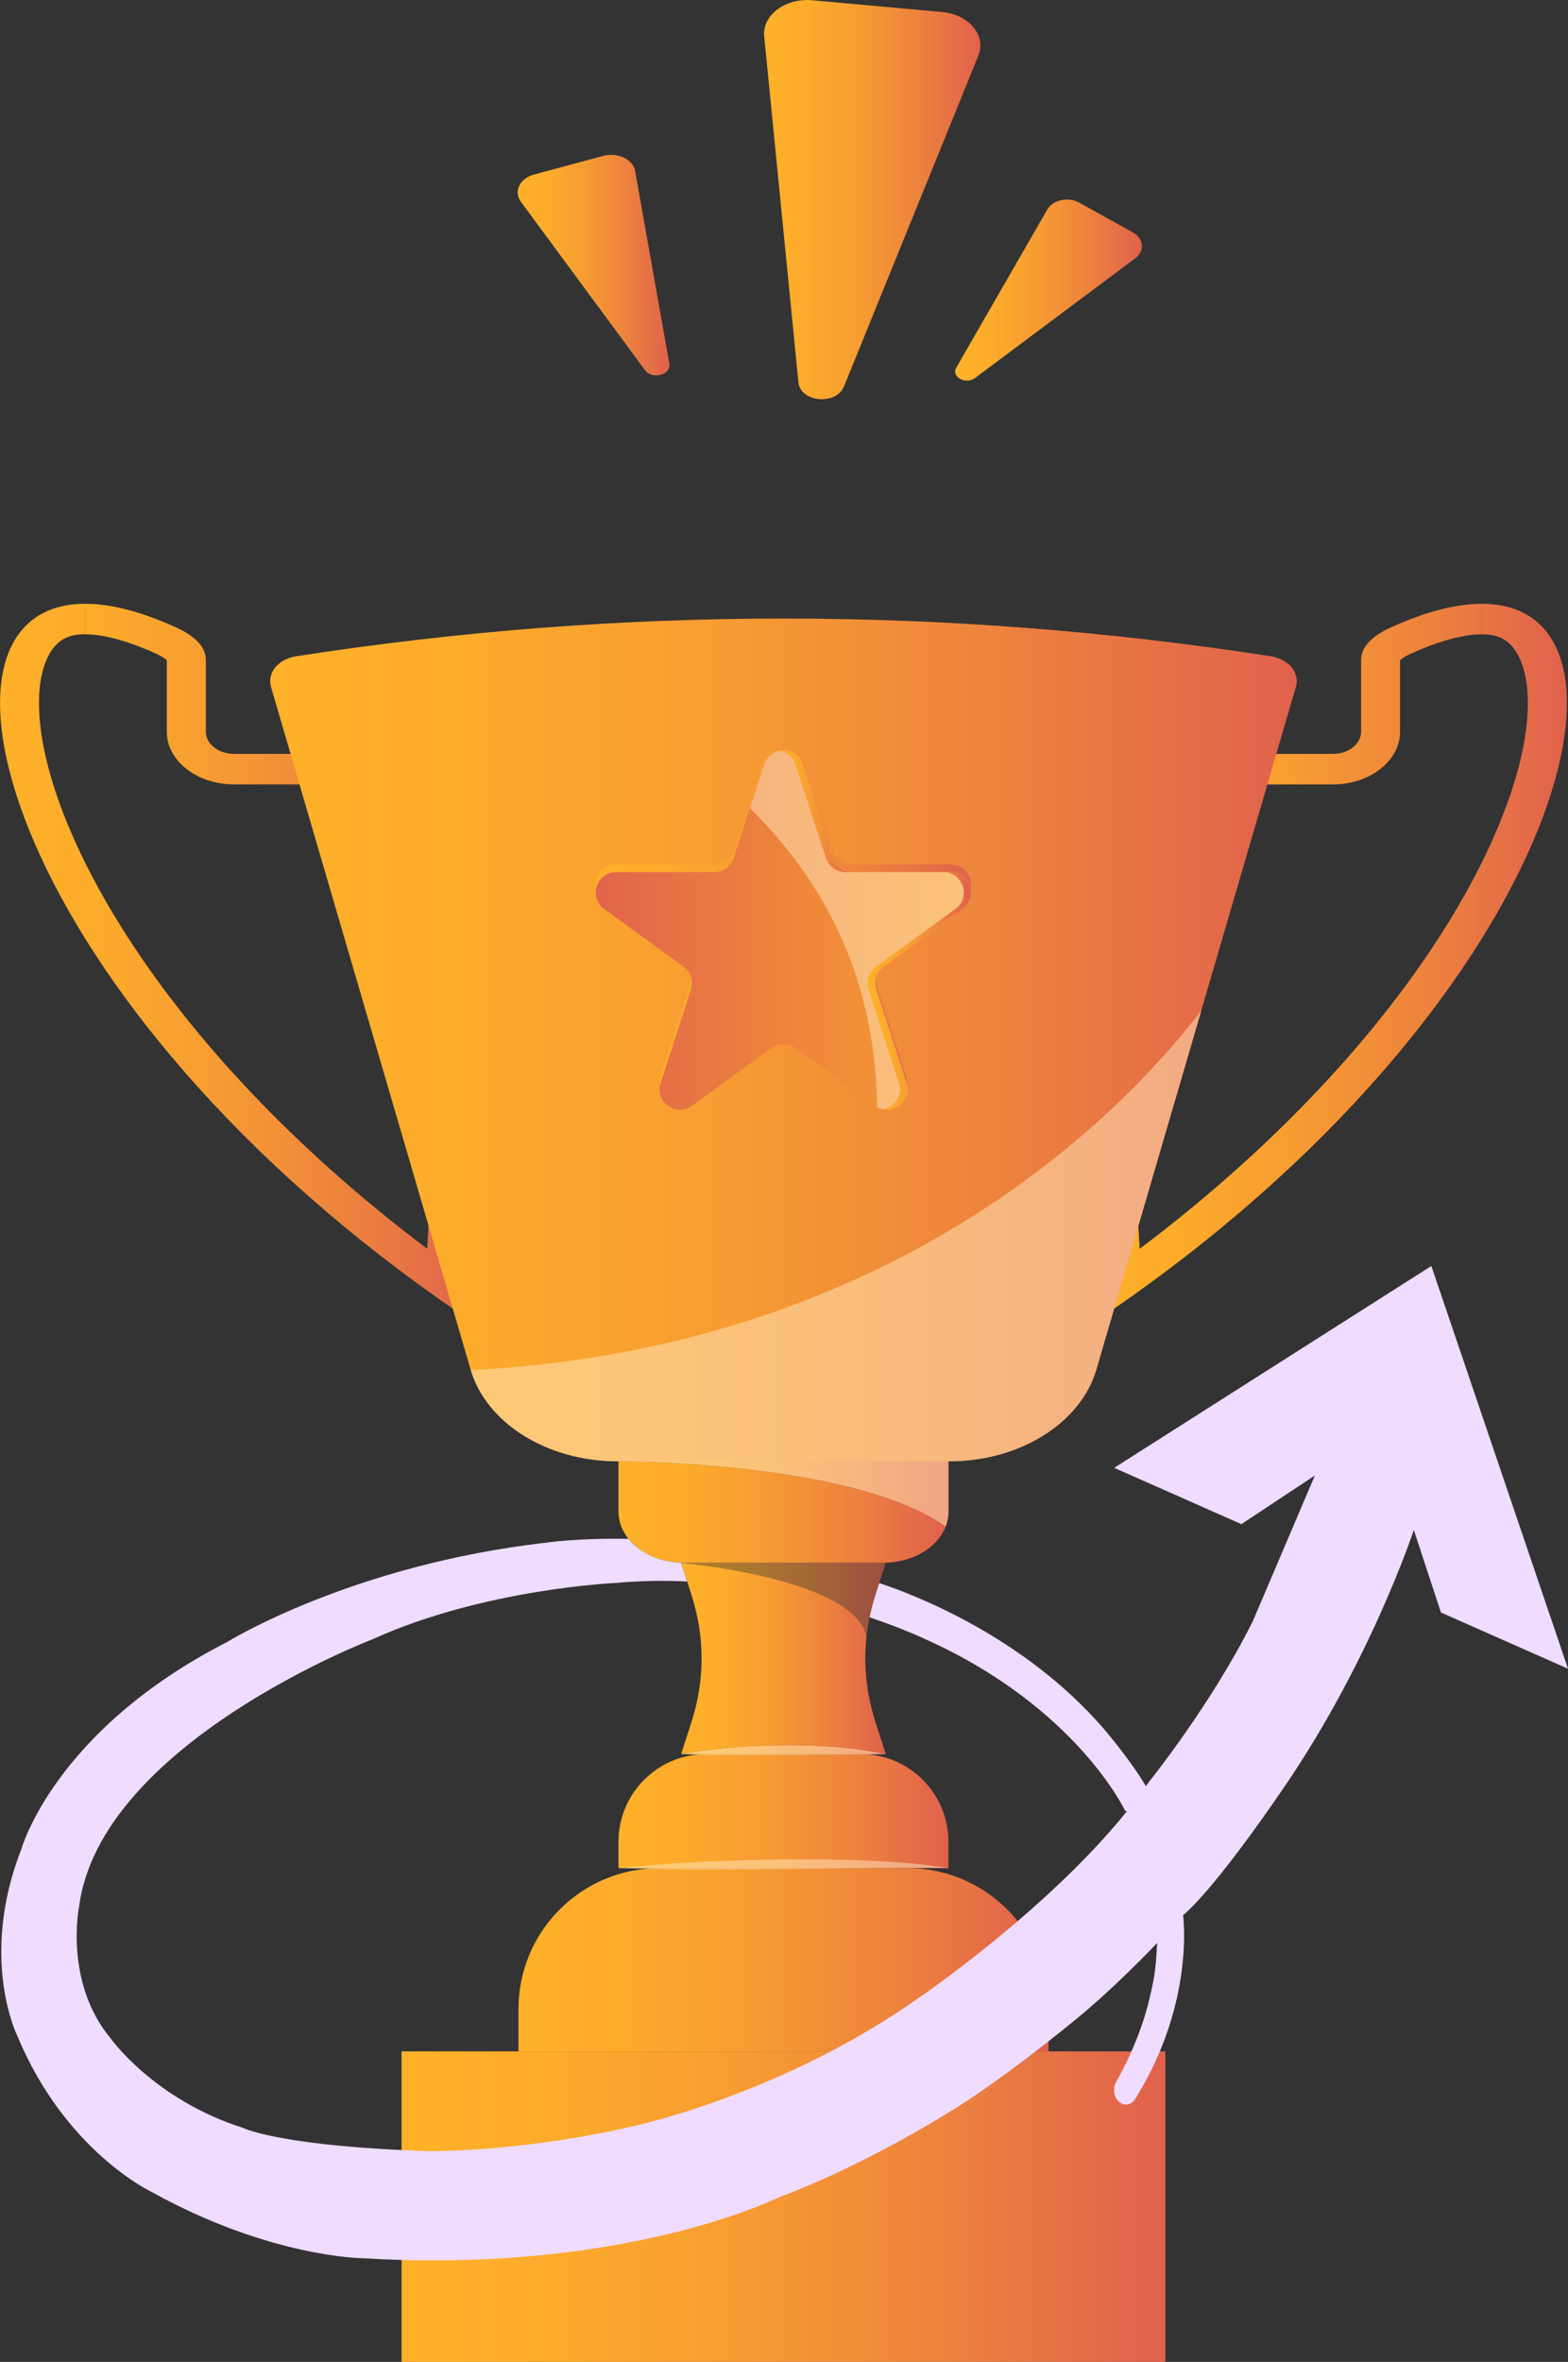
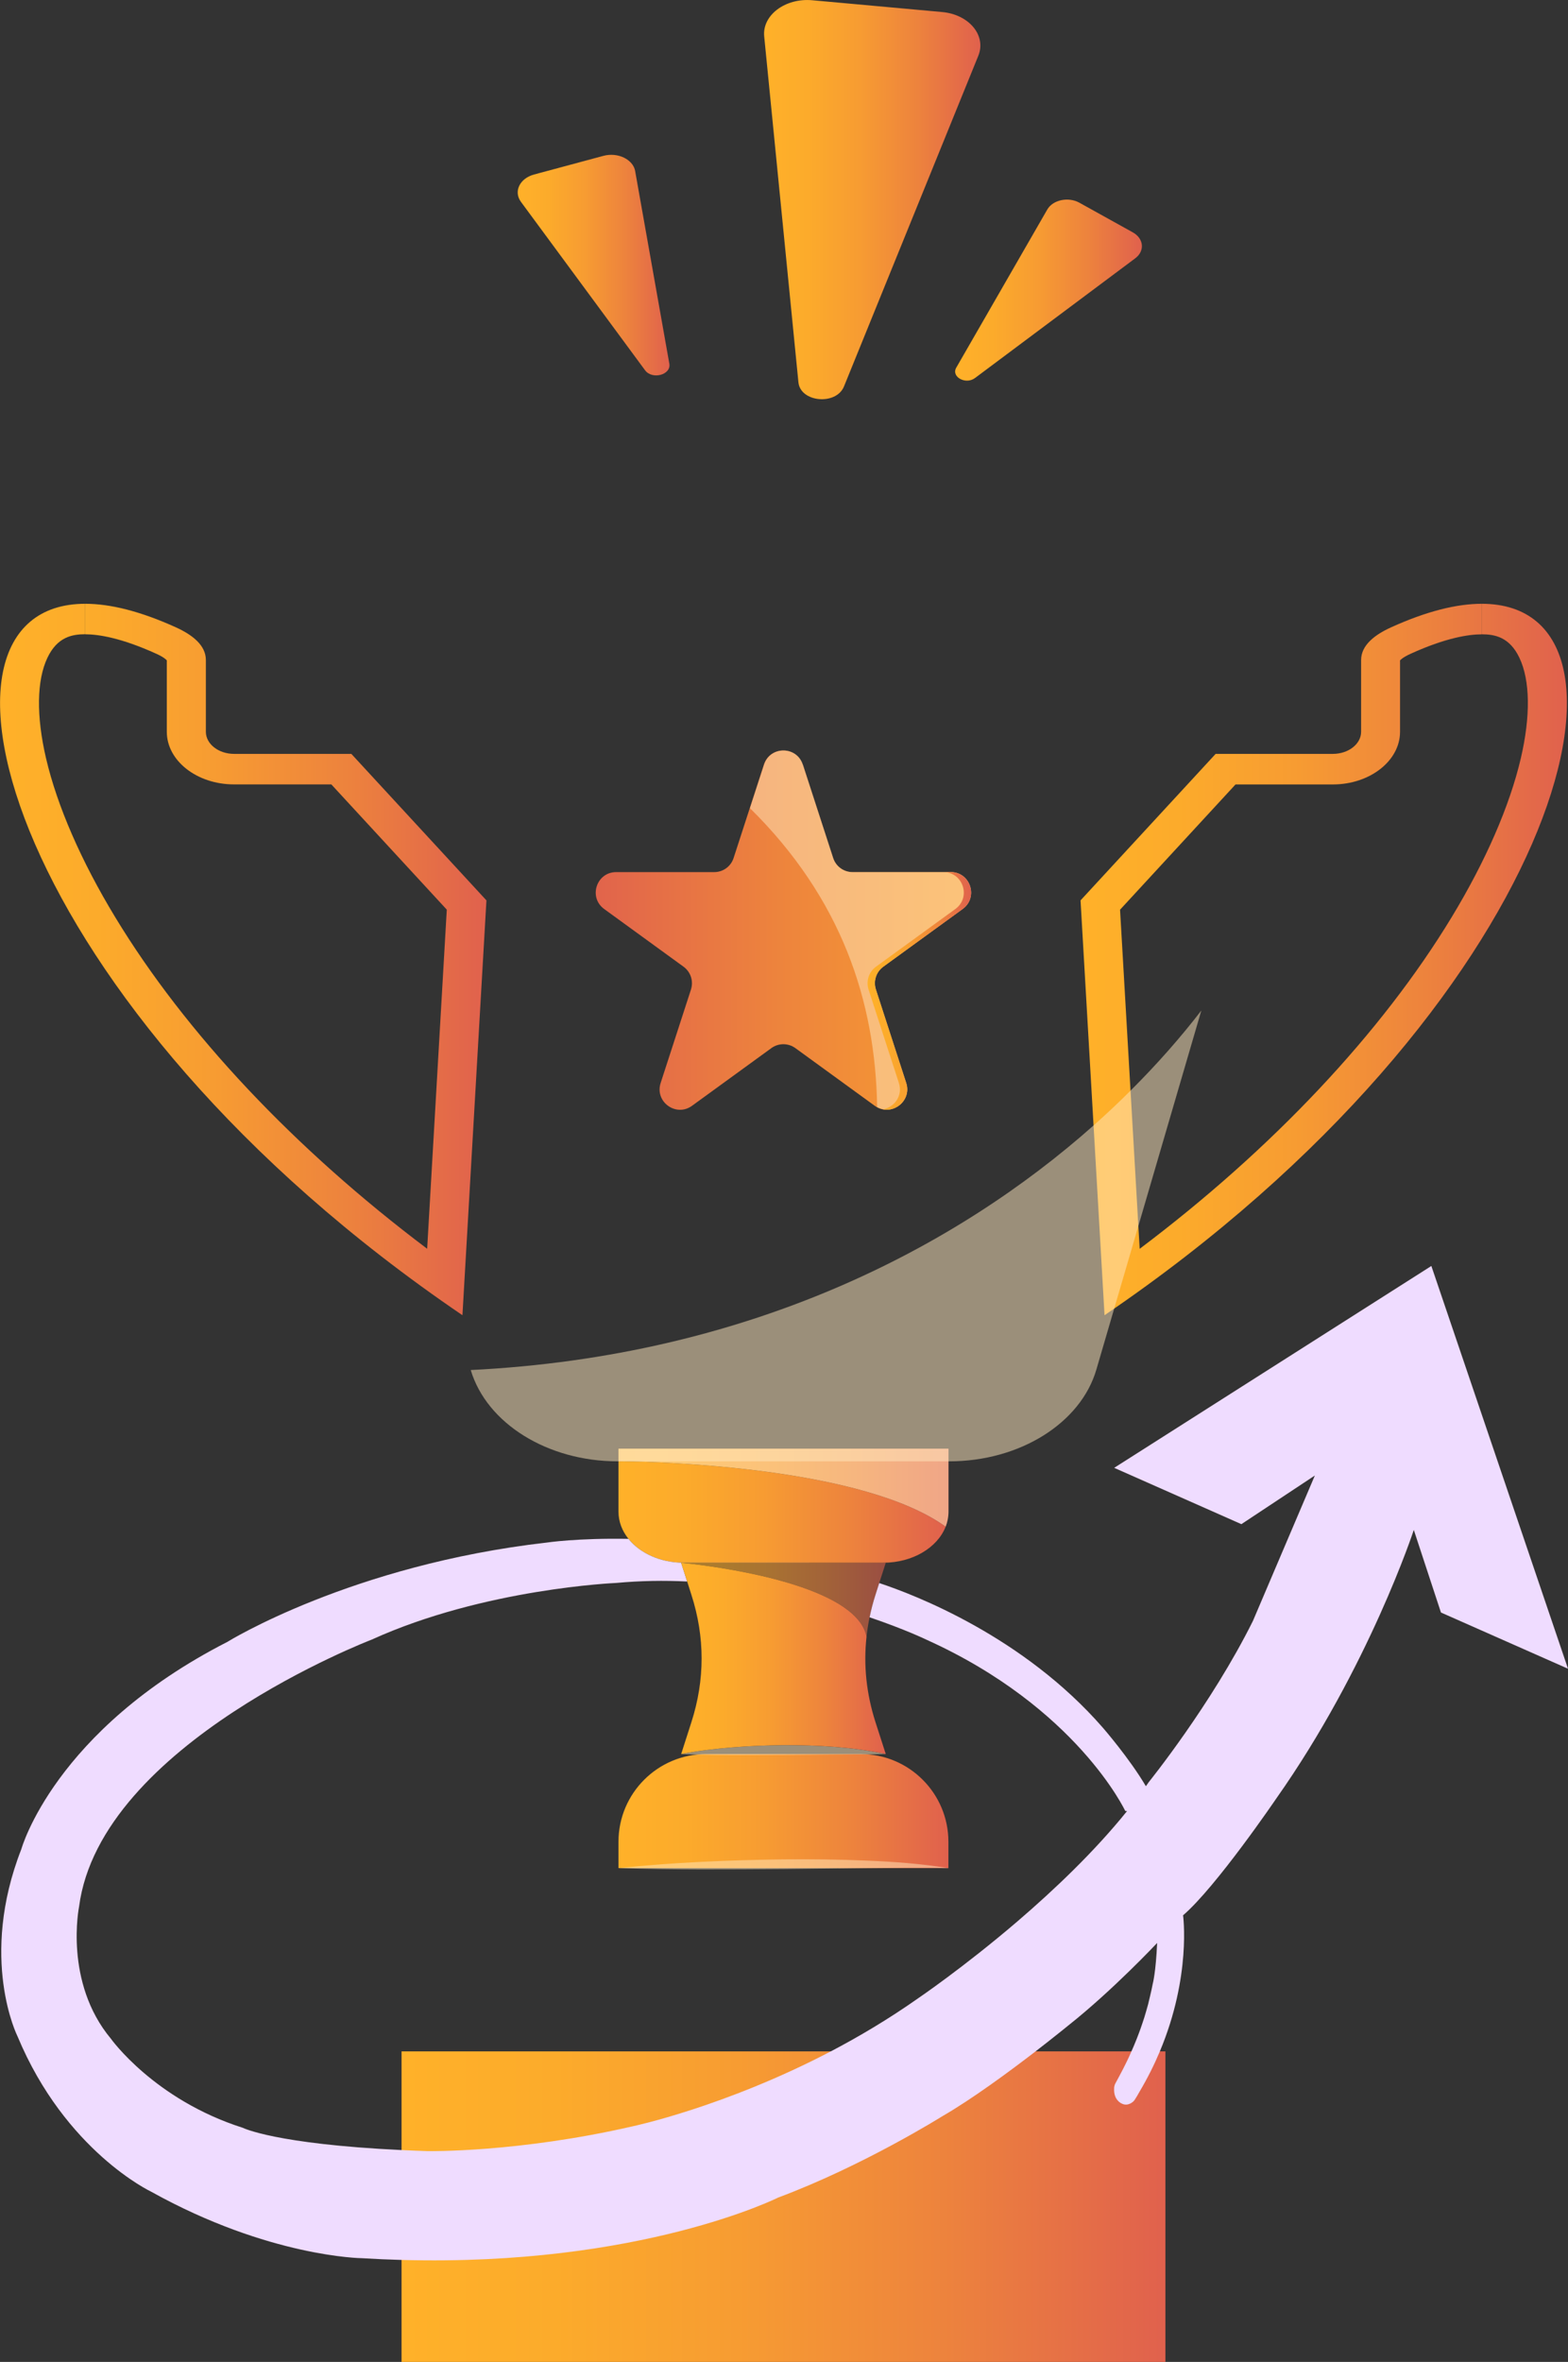
<svg xmlns="http://www.w3.org/2000/svg" xmlns:xlink="http://www.w3.org/1999/xlink" id="Layer_1" data-name="Layer 1" viewBox="0 0 323.47 486.87">
  <rect x="0" y="0" width="323.47" height="486.87" fill="#333333" stroke="none" />
  <defs>
    <style>
      .cls-1, .cls-2 {
        isolation: isolate;
        opacity: .51;
      }

      .cls-3 {
        fill: url(#linear-gradient-2);
      }

      .cls-4 {
        fill: url(#linear-gradient-17);
      }

      .cls-5 {
        fill: url(#linear-gradient-7);
        opacity: .6;
      }

      .cls-6 {
        fill: url(#linear-gradient-15);
      }

      .cls-7 {
        fill: url(#linear-gradient-18);
      }

      .cls-8 {
        fill: url(#linear-gradient-14);
      }

      .cls-9 {
        fill: url(#linear-gradient-6);
      }

      .cls-10 {
        fill: url(#linear-gradient-11);
      }

      .cls-11 {
        fill: #efdcff;
      }

      .cls-12 {
        fill: url(#linear-gradient-10);
      }

      .cls-13 {
        fill: url(#linear-gradient-16);
      }

      .cls-2, .cls-14 {
        fill: #ffe8bf;
      }

      .cls-15 {
        fill: url(#linear-gradient-5);
      }

      .cls-16 {
        fill: url(#linear-gradient-9);
      }

      .cls-17 {
        fill: url(#linear-gradient-3);
      }

      .cls-18 {
        fill: url(#linear-gradient);
      }

      .cls-19 {
        fill: url(#linear-gradient-4);
      }

      .cls-20 {
        fill: url(#linear-gradient-8);
      }

      .cls-21 {
        fill: url(#linear-gradient-12);
      }

      .cls-22 {
        fill: url(#linear-gradient-13);
      }
    </style>
    <linearGradient id="linear-gradient" x1="222.91" y1="197.79" x2="323.24" y2="197.79" gradientUnits="userSpaceOnUse">
      <stop offset="0" stop-color="#ffb129" />
      <stop offset=".2" stop-color="#fcab2b" />
      <stop offset=".44" stop-color="#f79c32" />
      <stop offset=".71" stop-color="#ed833d" />
      <stop offset="1" stop-color="#e0614d" />
      <stop offset="1" stop-color="#e0614e" />
    </linearGradient>
    <linearGradient id="linear-gradient-2" x1="0" y1="197.77" x2="100.34" y2="197.77" xlink:href="#linear-gradient" />
    <linearGradient id="linear-gradient-3" x1="82.84" y1="454.86" x2="240.42" y2="454.86" xlink:href="#linear-gradient" />
    <linearGradient id="linear-gradient-4" x1="106.96" y1="403.97" x2="216.3" y2="403.97" xlink:href="#linear-gradient" />
    <linearGradient id="linear-gradient-5" x1="127.59" y1="373.32" x2="195.65" y2="373.32" xlink:href="#linear-gradient" />
    <linearGradient id="linear-gradient-6" x1="140.52" y1="360.65" x2="182.73" y2="360.65" xlink:href="#linear-gradient" />
    <linearGradient id="linear-gradient-7" x1="140.53" y1="329.76" x2="182.73" y2="329.76" xlink:href="#linear-gradient" />
    <linearGradient id="linear-gradient-8" x1="127.59" y1="311.68" x2="195.08" y2="311.68" xlink:href="#linear-gradient" />
    <linearGradient id="linear-gradient-9" x1="127.59" y1="306.66" x2="195.66" y2="306.66" xlink:href="#linear-gradient" />
    <linearGradient id="linear-gradient-10" x1="55.73" y1="214.36" x2="267.52" y2="214.36" xlink:href="#linear-gradient" />
    <linearGradient id="linear-gradient-11" x1="106.8" y1="54.65" x2="138.11" y2="54.65" xlink:href="#linear-gradient" />
    <linearGradient id="linear-gradient-12" x1="157.62" y1="41.14" x2="202.25" y2="41.14" xlink:href="#linear-gradient" />
    <linearGradient id="linear-gradient-13" x1="197.03" y1="59.81" x2="235.57" y2="59.81" xlink:href="#linear-gradient" />
    <linearGradient id="linear-gradient-14" x1="122.91" y1="190.15" x2="200.32" y2="190.15" xlink:href="#linear-gradient" />
    <linearGradient id="linear-gradient-15" x1="258.07" y1="293.95" x2="119.58" y2="293.95" gradientTransform="translate(0 485.68) scale(1 -1)" xlink:href="#linear-gradient" />
    <linearGradient id="linear-gradient-16" x1="160.86" y1="167.24" x2="175.87" y2="167.24" xlink:href="#linear-gradient" />
    <linearGradient id="linear-gradient-17" x1="178.97" y1="204.25" x2="200.33" y2="204.25" xlink:href="#linear-gradient" />
    <linearGradient id="linear-gradient-18" x1="140.52" y1="341.86" x2="182.73" y2="341.86" xlink:href="#linear-gradient" />
  </defs>
  <g>
    <g>
      <path class="cls-18" d="M305.67,124.46v6.29c2.7,0,5.74,.57,7.77,4.83,2.23,4.67,2.33,12.04,.29,20.76-2.3,9.81-7.23,21.13-14.27,32.74-14.51,23.92-37.06,47.81-64.35,68.34l-4.05-69.9,23.82-25.82h20.08c7.64,0,13.86-4.87,13.86-10.85v-14.72c.12-.14,.62-.65,2.15-1.35,7.3-3.32,12.01-4.02,14.68-4.02v-6.29h.01Zm-.01,0c-5.14,0-11.39,1.54-18.72,4.87-3.36,1.53-6.15,3.68-6.15,6.72v14.79c0,2.52-2.61,4.56-5.82,4.56h-24.19l-27.87,30.2,4.95,85.51c93.62-63.59,115.62-146.65,77.82-146.65h0Z" />
      <path class="cls-3" d="M17.58,124.46v6.29c2.67,0,7.38,.7,14.68,4.02,1.54,.7,2.03,1.21,2.15,1.35v14.72c0,5.98,6.22,10.85,13.86,10.85h20.08l23.82,25.82-4.05,69.9c-27.28-20.52-49.83-44.4-64.35-68.34-7.04-11.6-11.97-22.92-14.27-32.74-2.04-8.72-1.94-16.09,.29-20.76,2.03-4.25,5.07-4.83,7.77-4.83v-6.29h0Zm0,0c-37.81,0-15.8,83.07,77.82,146.65l4.95-85.51-27.87-30.2h-24.19c-3.21,0-5.82-2.04-5.82-4.56v-14.79c0-3.04-2.79-5.19-6.15-6.72-7.33-3.33-13.58-4.87-18.72-4.87h0Z" />
      <rect class="cls-17" x="82.84" y="422.86" width="157.58" height="64.01" />
-       <path class="cls-19" d="M136,385.09h51.25c16.03,0,29.04,13.01,29.04,29.04v8.73H106.96v-8.73c0-16.03,13.01-29.04,29.04-29.04h0Z" />
      <path class="cls-15" d="M145.67,361.57h31.9c9.98,0,18.08,8.1,18.08,18.08v5.43H127.59v-5.43c0-9.98,8.1-18.08,18.08-18.08Z" />
-       <path class="cls-9" d="M161.62,359.73c7.07-.01,14.23,.36,21.11,1.84h0s-42.21,.01-42.21,.01h.01c3.46-.69,6.97-1.09,10.49-1.38,3.52-.3,7.06-.42,10.6-.47Z" />
      <path class="cls-5" d="M182.73,322.14l-1.35,4.18-.77,2.41c-.5,1.55-.9,3.1-1.22,4.65-.28,1.33-.49,2.67-.63,4-.39-2.05-1.76-3.84-3.75-5.4-9.73-7.64-34.48-9.84-34.48-9.84h42.2Z" />
      <path class="cls-20" d="M195.08,314.7c-1.68,4.3-6.79,7.43-12.85,7.43h-41.2c-4.79,0-9-1.96-11.38-4.92-1.3-1.62-2.06-3.54-2.06-5.6v-10.38h1.09c7.73,.11,49.36,1.21,66.4,13.47Z" />
      <path class="cls-16" d="M195.66,298.62v13c0,1.07-.21,2.1-.58,3.08-17.04-12.26-58.67-13.36-66.4-13.47h-1.09v-2.61h68.07Z" />
      <path class="cls-2" d="M195.67,298.62h0v13c0,1.07-.21,2.1-.58,3.08-17.04-12.26-58.67-13.36-66.4-13.47-.52-.01-.88-.01-1.08-.01v-2.6h68.07Z" />
-       <path class="cls-12" d="M267.35,141.58h-.01l-4.05,13.83-1.84,6.29-13.62,46.58v.02l-12.98,44.37-5,17.09-3.67,12.54c-3.23,11.08-15.84,18.93-30.35,18.93H127.42c-14.46,0-27.01-7.8-30.31-18.82-.02-.04-.02-.07-.03-.11l-3.68-12.56-5-17.11-26.62-90.94-1.84-6.3-4.04-13.81c-.84-2.87,1.49-5.73,5.19-6.3,67.03-10.37,134.05-10.37,201.07,0,3.7,.56,6.02,3.43,5.19,6.3Z" />
      <path class="cls-2" d="M247.83,208.3l-12.98,44.37-5,17.09-3.67,12.54c-3.23,11.08-15.84,18.93-30.35,18.93H127.42c-14.46,0-27.01-7.8-30.31-18.82,57.4-2.83,100.13-25.25,128.49-50.42,2.67-2.37,5.22-4.77,7.63-7.18,5.53-5.5,10.4-11.06,14.6-16.51Z" />
      <g class="cls-1">
        <path class="cls-14" d="M182.73,361.57c-.18,0-.35,.01-.53,.01-1.07,.02-2.14,.04-3.2,.05-2.29,.02-4.57,.02-6.85,.03l-10.51,.08c-5.96,.02-11.91,.08-17.92-.07-1.07-.02-2.13-.05-3.2-.09h.01c3.46-.69,6.97-1.09,10.49-1.38,3.52-.3,7.06-.42,10.6-.47,7.07-.01,14.23,.36,21.11,1.84Z" />
      </g>
      <g class="cls-1">
        <path class="cls-14" d="M127.59,385.09c11.3-1.2,22.66-1.66,34.03-1.81,5.69-.05,11.38,0,17.06,.25,5.68,.22,11.39,.64,16.97,1.56-5.69-.15-11.35-.03-17.01,0l-16.99,.19c-11.33,.08-22.67,.18-34.06-.2h0Z" />
      </g>
      <g>
        <path class="cls-10" d="M131.03,35.27l7.05,39.7c.41,2.3-3.53,3.36-5.01,1.35l-25.6-34.71c-1.57-2.13-.26-4.84,2.71-5.64l14.29-3.84c2.97-.8,6.13,.71,6.57,3.15h-.01Z" />
        <path class="cls-21" d="M201.82,11.5l-27.71,68.16c-1.61,3.95-8.99,3.28-9.4-.85l-7.06-71.31c-.43-4.37,4.35-7.95,9.91-7.45l26.79,2.43c5.57,.5,9.17,4.84,7.47,9.02h0Z" />
        <path class="cls-22" d="M234.19,53.25l-33.06,24.68c-1.92,1.43-4.95-.25-3.86-2.14l18.78-32.6c1.15-2,4.35-2.67,6.63-1.4l11,6.1c2.29,1.27,2.54,3.85,.51,5.36Z" />
      </g>
    </g>
    <g>
-       <path class="cls-8" d="M165.62,156.03l6.25,19.25c.56,1.74,2.18,2.91,4,2.91h20.23c4.08,0,5.77,5.22,2.47,7.61l-16.37,11.89c-1.48,1.07-2.09,2.97-1.53,4.71l6.25,19.25c1.26,3.88-3.18,7.1-6.47,4.71l-16.37-11.89c-1.48-1.07-3.47-1.07-4.95,0l-16.37,11.89c-3.3,2.4-7.74-.83-6.47-4.71l6.25-19.25c.56-1.74-.05-3.63-1.53-4.71l-16.37-11.89c-3.3-2.4-1.6-7.61,2.47-7.61h20.23c1.83,0,3.44-1.17,4-2.91l6.25-19.25c1.26-3.88,6.74-3.88,8,0h.01Z" />
      <path class="cls-6" d="M165.62,157.61l6.25,19.25c.56,1.74,2.18,2.91,4,2.91h20.23c4.08,0,5.77,5.22,2.47,7.61l-16.37,11.89c-1.48,1.07-2.09,2.97-1.53,4.71l6.25,19.25c1.26,3.88-3.18,7.1-6.47,4.71l-16.37-11.89c-1.48-1.07-3.47-1.07-4.95,0l-16.37,11.89c-3.3,2.4-7.74-.83-6.47-4.71l6.25-19.25c.56-1.74-.05-3.63-1.53-4.71l-16.37-11.89c-3.3-2.4-1.6-7.61,2.47-7.61h20.23c1.83,0,3.44-1.17,4-2.91l6.25-19.25c1.26-3.88,6.74-3.88,8,0h.01Z" />
      <path class="cls-2" d="M196.11,179.77h-20.23c-1.83,0-3.44-1.17-4-2.91l-6.25-19.25c-1.26-3.88-6.74-3.88-8,0l-2.92,8.98c18.86,18.57,25.9,39.73,26.24,61.62,3.23,1.78,7.2-1.31,6-5l-6.25-19.25c-.56-1.74,.05-3.63,1.53-4.71l16.37-11.89c3.3-2.4,1.6-7.61-2.47-7.61h-.01Z" />
      <g>
-         <path class="cls-13" d="M164.12,157.61l6.25,19.25c.56,1.74,2.18,2.91,4,2.91h1.5c-1.83,0-3.44-1.17-4-2.91l-6.25-19.25c-.72-2.23-2.84-3.17-4.75-2.83,1.41,.25,2.72,1.19,3.25,2.83h0Z" />
        <path class="cls-4" d="M196.11,179.77h-1.5c4.08,0,5.77,5.22,2.47,7.61l-16.37,11.89c-1.48,1.07-2.09,2.97-1.53,4.71l6.25,19.25c.87,2.67-.97,5.02-3.28,5.44,2.91,.57,5.84-2.2,4.79-5.44l-6.25-19.25c-.56-1.74,.05-3.63,1.53-4.71l16.37-11.89c3.3-2.4,1.6-7.61-2.47-7.61h0Z" />
      </g>
    </g>
  </g>
  <path class="cls-11" d="M295.28,260.96l-65.43,41.61,26.24,11.61,15.16-10.03-12.78,29.98c-8.58,17.25-21.47,33.2-21.47,33.2-.2,.29-.4,.58-.61,.87-3.4-5.77-8.86-12.04-8.86-12.04-16.44-18.87-38.87-27.43-46.15-29.84l-.77,2.41c-.5,1.55-.9,3.1-1.22,4.65,7.32,2.48,11.74,4.62,11.74,4.62,31.02,14,41,35.3,41,35.3l.37,.03c-6.72,8.35-15.03,16.23-22.56,22.69-11.19,9.58-20.67,15.99-20.67,15.99-5.97,4.19-12.03,7.79-17.88,10.85-21.89,11.45-40.85,15.44-40.85,15.44-23.68,5.45-42.29,5.12-42.29,5.12-1.89-.06-3.7-.13-5.42-.22-26.11-1.24-32.75-4.59-32.75-4.59-18.28-5.82-27.2-18.36-27.2-18.36-9.74-11.67-6.57-27.21-6.57-27.21,4.37-33.64,60.35-55.05,60.35-55.05,23.23-10.56,50.46-11.69,50.46-11.69,4.97-.46,9.88-.53,14.64-.3l-1.24-3.86h26.43s-.03-.01-.04-.01h-25.88c-4.79,0-9-1.96-11.38-4.92-10.47-.19-16.81,.76-16.81,.76-40.34,4.59-65.94,20.48-65.94,20.48-35.72,18.25-42.49,42.7-42.49,42.7-8.85,22.61-.79,38.62-.79,38.62,9.87,23.67,27.54,32,27.54,32,24.33,13.53,43.49,13.72,43.49,13.72,2.79,.17,5.52,.29,8.18,.36,49.31,1.37,77.7-12.86,77.7-12.86,17.56-6.54,33.86-16.76,33.86-16.76,6.08-3.5,13.81-9.19,19.24-13.37,.97-.75,1.87-1.45,2.67-2.08,2.49-1.95,4.06-3.24,4.06-3.24,9.21-7.28,18.35-17.03,18.35-17.03-.27,6.11-.9,8.4-.9,8.4-.21,1.19-.96,4.24-.96,4.24l-.42,1.49-.36,1.21-.37,1.12-.39,1.14-.32,.88-.45,1.18-.65,1.59-.48,1.1-.02,.04-.18,.4-.31,.7-.47,.99-.75,1.5-.79,1.5-.78,1.45c-.3,.56-.27,1.02-.27,1.02-.15,2.48,1.55,3.14,1.55,3.14,1.34,.72,2.47-.48,2.47-.48,.28-.25,1.23-1.97,1.23-1.97,1.67-2.82,3.05-5.6,4.18-8.29,6.53-15.55,4.79-28.05,4.79-28.05,6.85-5.88,19.21-24.05,19.21-24.05,19.11-27.08,28.39-55.39,28.39-55.39l5.6,17.02,26.21,11.59-28.19-83.02Z" />
  <path class="cls-7" d="M182.73,361.57c-6.88-1.48-14.04-1.85-21.11-1.84-3.54,.05-7.08,.17-10.6,.47-3.52,.29-7.03,.69-10.49,1.37h-.01s2.11-6.57,2.11-6.57c2.81-8.73,2.81-17.54,0-26.27l-.87-2.73-1.24-3.86h.01s24.75,2.2,34.48,9.84c1.99,1.56,3.36,3.35,3.75,5.4-.65,5.88-.03,11.76,1.85,17.62l2.12,6.57Z" />
</svg>